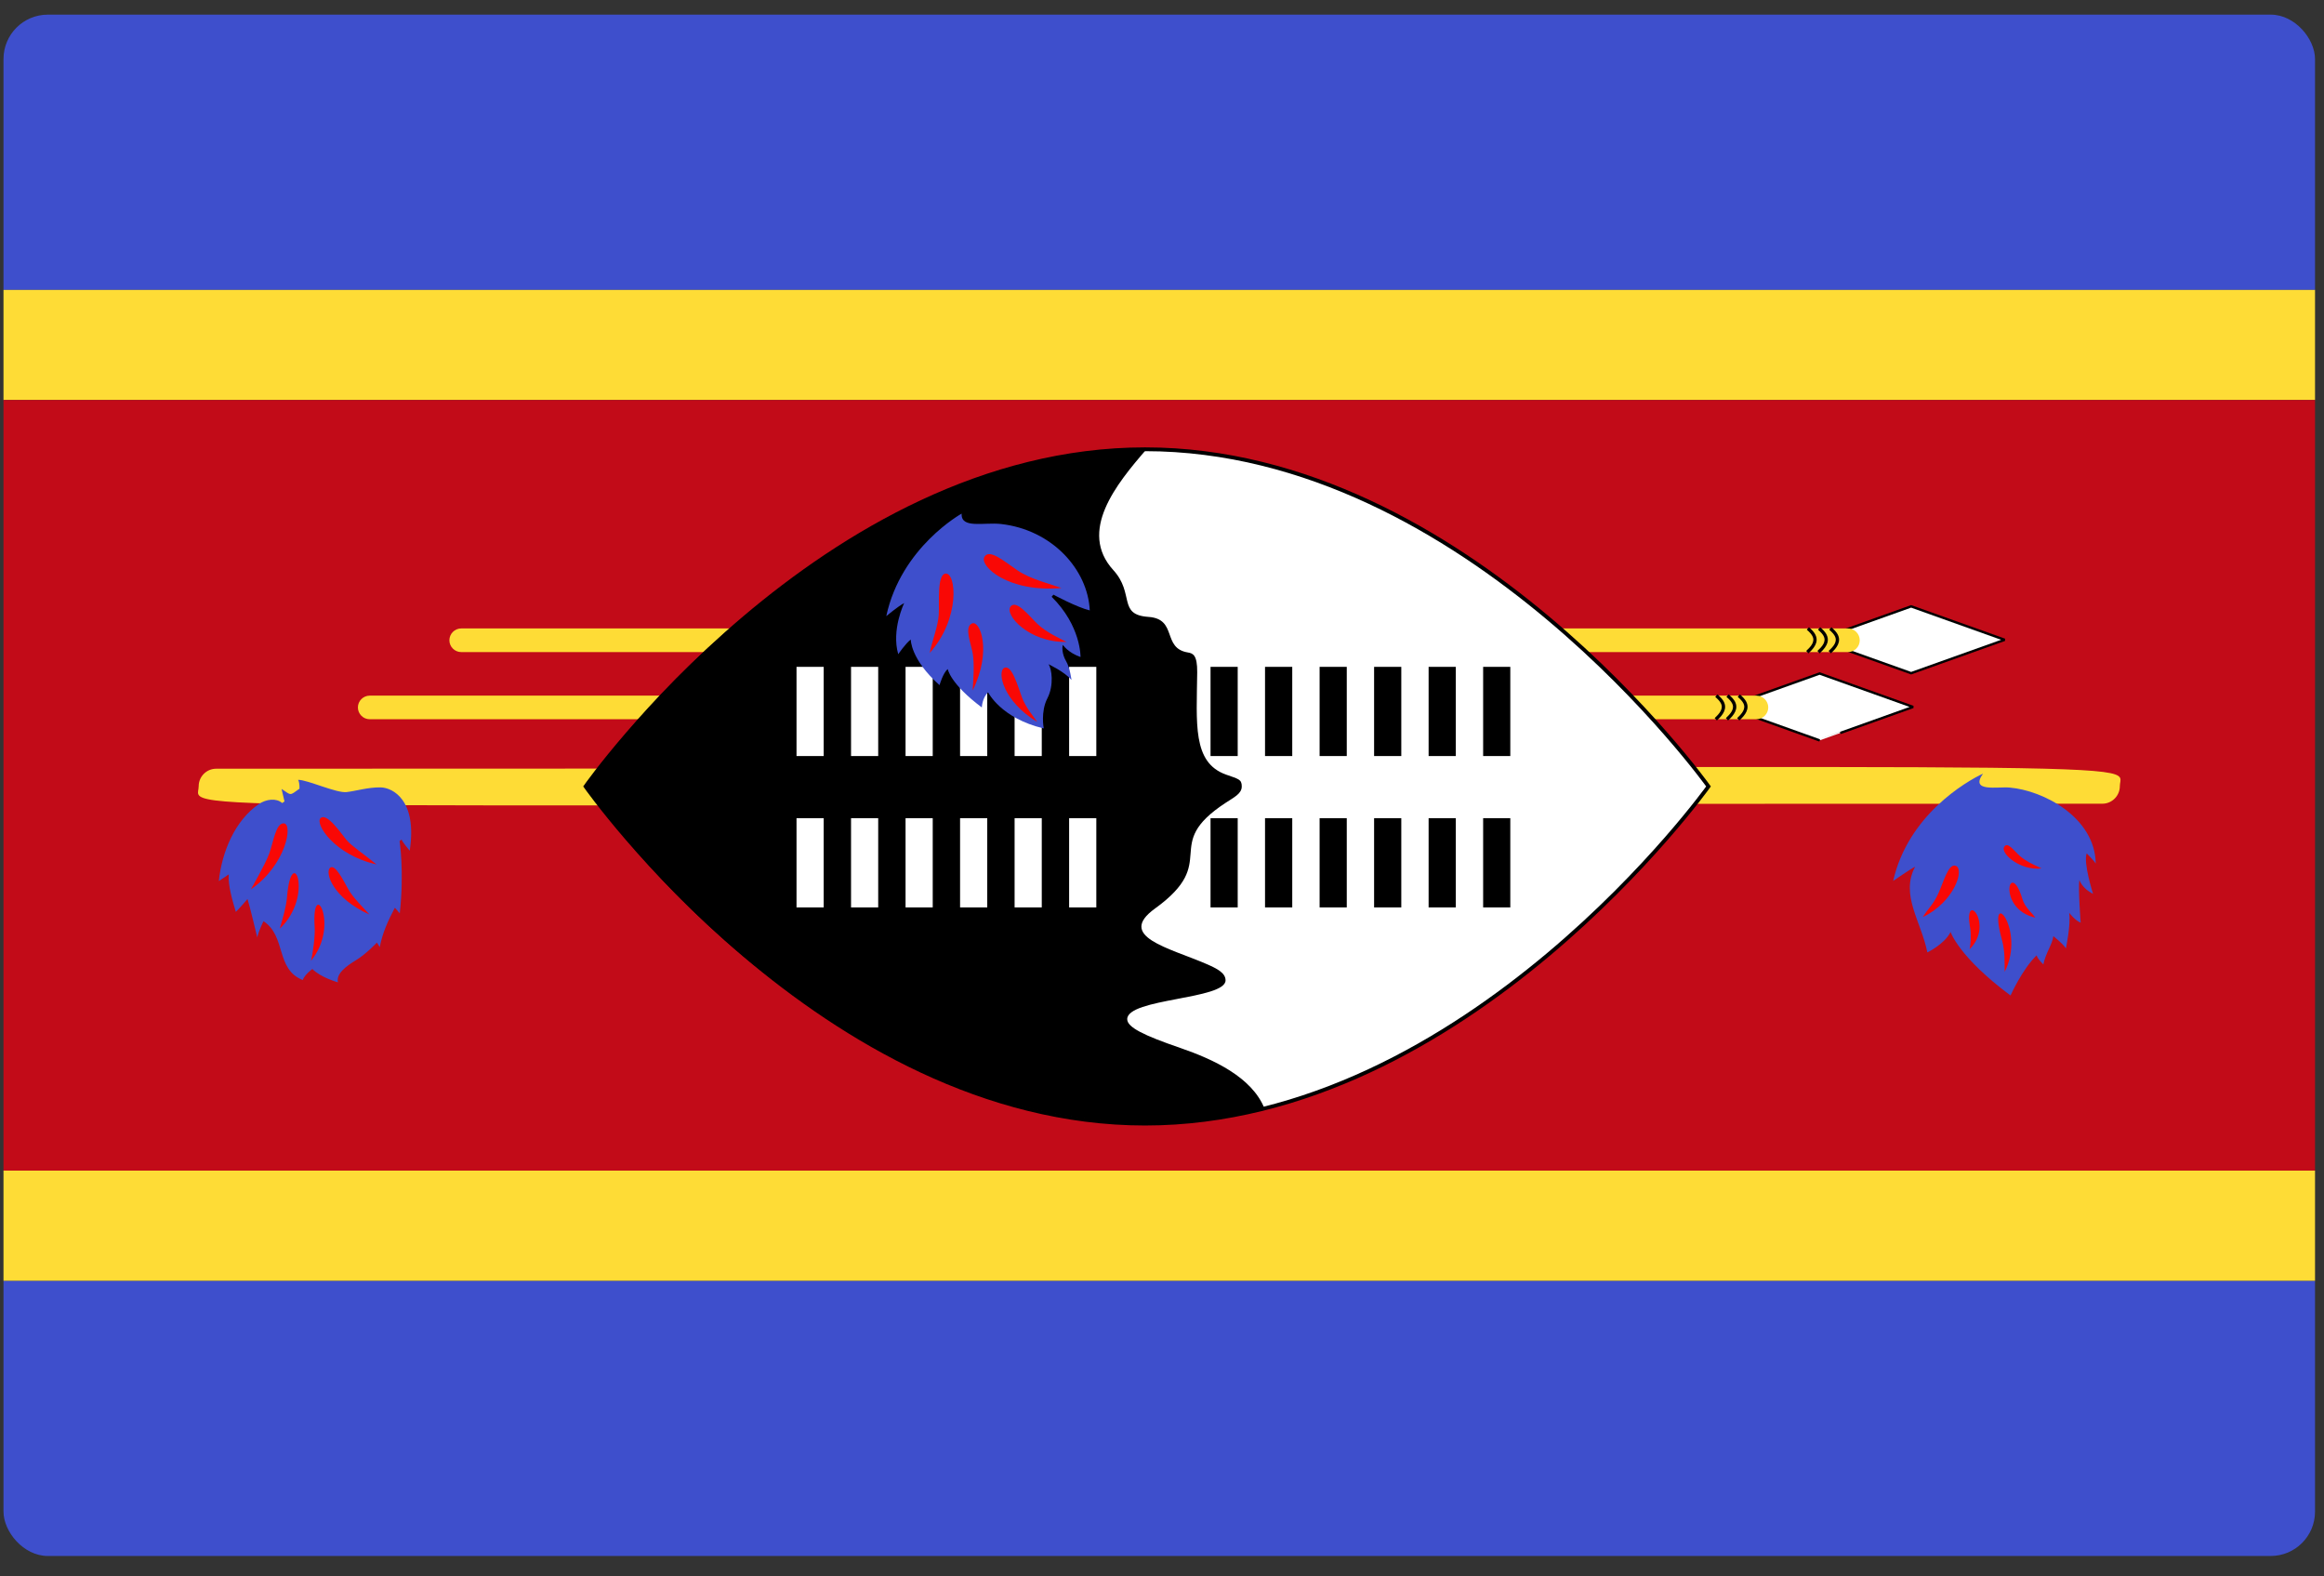
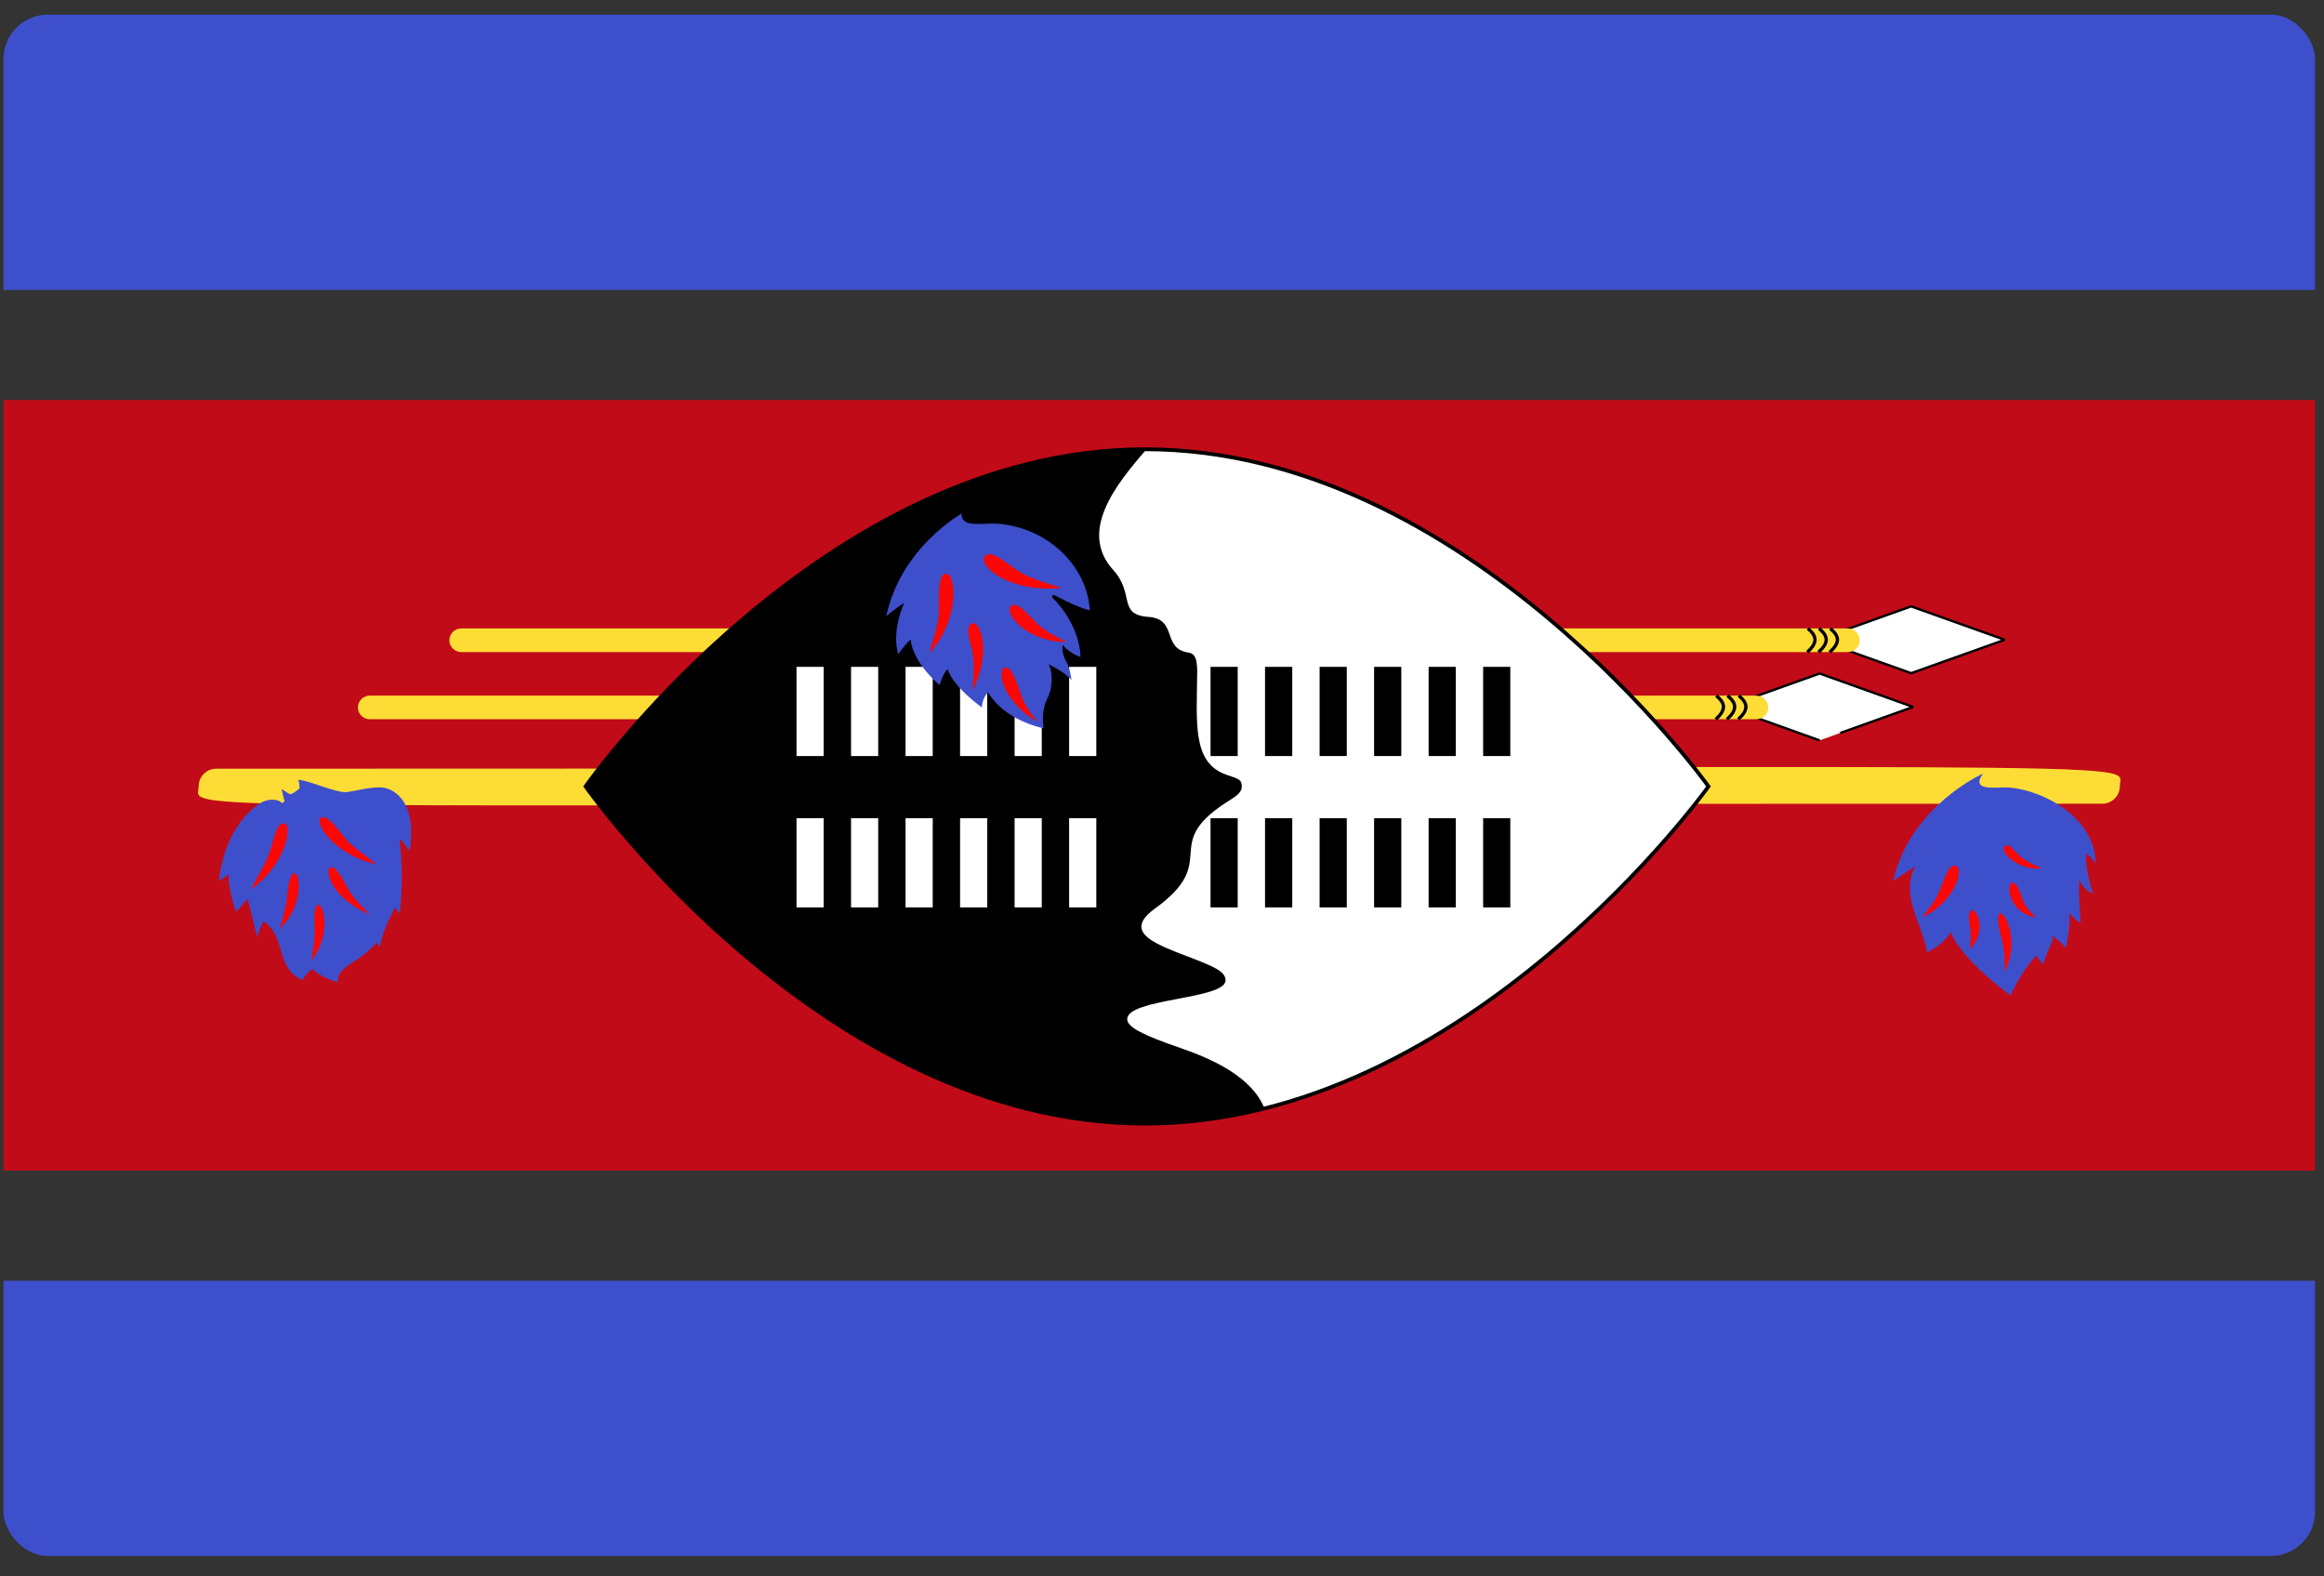
<svg xmlns="http://www.w3.org/2000/svg" width="87" height="59" viewBox="0 0 87 59" fill="none">
  <rect x="0" y="0" width="87" height="59" fill="#333333" stroke="none" />
  <g clip-path="url(#clip0_441_9543)">
    <path d="M0.131 0.548H86.664V10.85H0.131V0.548ZM86.664 47.936V58.237H0.131V47.936H86.664Z" fill="#3E4FCC" />
-     <path d="M0.131 10.85H86.664V14.97H0.131V10.85ZM86.664 43.814V47.936H0.131V43.814H86.664Z" fill="#FEDC36" />
    <path d="M0.131 14.97H86.664V43.814H0.131V14.97Z" fill="#C20B18" />
    <path d="M79.357 29.425C79.357 29.786 79.063 30.081 78.702 30.081C3.935 30.081 7.438 30.446 7.438 29.425C7.438 29.065 7.732 28.771 8.093 28.771C82.854 28.77 79.357 28.406 79.357 29.425Z" fill="#FEDC36" />
    <path d="M71.544 22.695C73.694 23.464 72.896 23.179 75.046 23.946C72.897 24.712 73.696 24.427 71.544 25.196C69.396 24.43 70.192 24.714 68.042 23.946C70.194 23.178 69.395 23.463 71.544 22.695Z" fill="white" stroke="black" stroke-width="0.089" stroke-miterlimit="2.414" />
    <path d="M69.178 23.521C69.421 23.521 69.62 23.721 69.62 23.965C69.62 24.207 69.422 24.406 69.178 24.406H17.266C17.023 24.406 16.823 24.206 16.823 23.965C16.823 23.721 17.022 23.521 17.266 23.521C19.031 23.521 69.462 23.521 69.178 23.521Z" fill="#FEDC36" />
    <path d="M67.718 23.475C67.841 23.581 67.913 23.667 67.954 23.744C68.046 23.92 68.053 24.137 67.698 24.454L67.617 24.363C67.792 24.199 67.962 24.013 67.846 23.803V23.802C67.812 23.738 67.749 23.663 67.639 23.569L67.718 23.475ZM68.558 23.475C68.681 23.581 68.753 23.667 68.794 23.744C68.938 24.011 68.766 24.25 68.538 24.454L68.455 24.363C68.634 24.2 68.8 24.014 68.685 23.803V23.802C68.65 23.738 68.588 23.663 68.478 23.569L68.558 23.475ZM68.139 23.475C68.262 23.581 68.334 23.667 68.374 23.744C68.466 23.921 68.471 24.136 68.118 24.454L68.036 24.363C68.213 24.2 68.38 24.014 68.266 23.803V23.802C68.232 23.738 68.169 23.663 68.058 23.569L68.139 23.475Z" fill="black" />
    <path d="M68.117 25.208C70.266 25.976 69.467 25.691 71.618 26.459C69.113 27.355 68.112 27.713 68.117 27.711C65.968 26.943 66.765 27.228 64.616 26.459C66.767 25.69 65.969 25.976 68.117 25.208Z" fill="white" stroke="black" stroke-width="0.089" stroke-miterlimit="2.414" />
    <path d="M65.751 26.036C65.995 26.036 66.195 26.236 66.195 26.477C66.195 26.721 65.996 26.919 65.751 26.919H13.839C13.597 26.919 13.398 26.721 13.398 26.477C13.398 26.235 13.597 26.036 13.839 26.036C15.604 26.036 66.037 26.036 65.751 26.036Z" fill="#FEDC36" />
    <path d="M64.291 25.989C64.415 26.095 64.487 26.181 64.528 26.256C64.671 26.525 64.501 26.76 64.272 26.966L64.189 26.875C64.365 26.715 64.532 26.525 64.419 26.317C64.384 26.251 64.32 26.177 64.211 26.083L64.291 25.989ZM65.132 25.989C65.255 26.095 65.328 26.181 65.368 26.256C65.511 26.525 65.34 26.761 65.112 26.966L65.031 26.875C65.207 26.715 65.374 26.525 65.261 26.317C65.227 26.251 65.163 26.177 65.053 26.083L65.132 25.989ZM64.711 25.989C64.836 26.095 64.906 26.181 64.948 26.256C65.091 26.525 64.919 26.761 64.69 26.966L64.609 26.875C64.785 26.714 64.954 26.525 64.838 26.317C64.803 26.251 64.742 26.177 64.63 26.083L64.711 25.989Z" fill="black" />
    <path d="M63.959 29.434C63.959 29.434 54.94 16.815 42.865 16.815C30.791 16.815 21.92 29.434 21.92 29.434C21.92 29.434 30.791 42.054 42.865 42.054C54.94 42.054 63.959 29.434 63.959 29.434Z" fill="white" stroke="black" stroke-width="0.142" stroke-miterlimit="2.414" />
    <path d="M42.917 16.818C34.488 16.818 26.159 23.405 21.921 29.434C26.199 35.52 36.237 44.294 47.336 41.486C46.862 40.312 45.428 39.651 44.188 39.223C42.808 38.75 42.198 38.448 42.198 38.145C42.198 37.363 45.879 37.41 45.879 36.692C45.879 36.415 45.564 36.253 45.16 36.078C43.754 35.471 41.788 35.052 43.238 34.004C45.716 32.213 43.429 31.656 45.874 30.053C46.201 29.837 46.486 29.707 46.486 29.433C46.486 29.162 46.356 29.156 45.893 28.99C44.63 28.538 44.798 27.069 44.818 25.162C44.824 24.514 44.658 24.453 44.472 24.421C43.488 24.262 44.094 23.164 42.992 23.089C41.832 23.01 42.484 22.221 41.68 21.34C40.352 19.884 41.791 18.116 42.917 16.818Z" fill="black" />
    <path d="M46.334 24.958V28.296H45.317V24.958C45.444 24.958 46.207 24.958 46.334 24.958ZM56.539 30.625V33.963H55.522V30.625C55.65 30.625 56.412 30.625 56.539 30.625ZM56.539 24.958V28.296H55.522V24.958C55.65 24.958 56.412 24.958 56.539 24.958ZM54.498 30.625V33.963H53.481V30.625C53.609 30.625 54.371 30.625 54.498 30.625ZM54.498 24.958V28.296H53.481V24.958C53.609 24.958 54.371 24.958 54.498 24.958ZM52.458 30.625V33.963H51.44V30.625C51.568 30.625 52.331 30.625 52.458 30.625ZM52.458 24.958V28.296H51.44V24.958C51.568 24.958 52.331 24.958 52.458 24.958ZM50.417 30.625V33.963H49.4V30.625C49.527 30.625 50.289 30.625 50.417 30.625ZM50.417 24.958V28.296H49.4V24.958C49.527 24.958 50.289 24.958 50.417 24.958ZM48.376 30.625V33.963H47.357V30.625C47.485 30.625 48.249 30.625 48.376 30.625ZM48.376 24.958V28.296H47.357V24.958C47.485 24.958 48.249 24.958 48.376 24.958ZM46.334 30.625V33.963H45.317V30.625C45.444 30.625 46.207 30.625 46.334 30.625Z" fill="black" />
    <path d="M30.835 24.958V28.296H29.818V24.958C29.945 24.958 30.708 24.958 30.835 24.958ZM41.041 30.625V33.963H40.023V30.625C40.15 30.625 40.913 30.625 41.041 30.625ZM41.041 24.958V28.296H40.023V24.958C40.15 24.958 40.913 24.958 41.041 24.958ZM38.999 30.625V33.963H37.982V30.625C38.109 30.625 38.872 30.625 38.999 30.625ZM38.999 24.958V28.296H37.982V24.958C38.109 24.958 38.872 24.958 38.999 24.958ZM36.958 30.625V33.963H35.941V30.625C36.068 30.625 36.83 30.625 36.958 30.625ZM36.958 24.958V28.296H35.941V24.958C36.068 24.958 36.83 24.958 36.958 24.958ZM34.917 30.625V33.963H33.9V30.625C34.027 30.625 34.79 30.625 34.917 30.625ZM34.917 24.958V28.296H33.9V24.958C34.027 24.958 34.79 24.958 34.917 24.958ZM32.876 30.625V33.963H31.859V30.625C31.986 30.625 32.749 30.625 32.876 30.625ZM32.876 24.958V28.296H31.859V24.958C31.986 24.958 32.749 24.958 32.876 24.958ZM30.835 30.625V33.963H29.818V30.625C29.945 30.625 30.708 30.625 30.835 30.625Z" fill="white" />
    <path d="M36 19.223C36 19.223 33.734 20.472 33.178 23.06C33.178 23.06 33.611 22.698 33.848 22.572C33.848 22.572 33.362 23.573 33.626 24.486C33.626 24.486 33.903 24.08 34.095 23.936C34.095 23.936 34.082 24.674 35.172 25.643C35.172 25.643 35.301 25.189 35.479 25.04C35.479 25.04 35.56 25.584 36.755 26.478C36.755 26.478 36.768 26.117 36.99 25.912C36.99 25.912 37.471 26.888 39.073 27.263C39.073 27.263 38.95 26.641 39.208 26.139C39.467 25.642 39.369 25.014 39.251 24.86C39.251 24.86 39.853 25.142 40.111 25.45C40.111 25.45 40.06 24.998 39.905 24.737C39.751 24.473 39.757 24.2 39.791 24.138C39.791 24.138 39.977 24.426 40.45 24.591C40.45 24.591 40.477 23.431 39.369 22.336L39.436 22.257C39.436 22.257 40.31 22.73 40.796 22.846C40.725 21.325 39.392 19.825 37.464 19.611C36.834 19.542 35.965 19.799 36 19.223Z" fill="#3E4FCC" />
    <path d="M74.236 28.954C73.589 29.256 71.426 30.519 70.872 32.971C70.872 32.971 71.514 32.525 71.693 32.44C71.13 33.497 71.922 34.486 72.151 35.646C72.151 35.646 72.796 35.338 73.021 34.881C73.021 34.881 73.326 35.82 75.266 37.259C75.266 37.259 75.695 36.29 76.241 35.756C76.241 35.756 76.263 35.874 76.494 36.095C76.583 35.66 76.836 35.336 76.867 35.04C76.867 35.04 77.214 35.302 77.338 35.495C77.338 35.495 77.53 34.594 77.46 34.164C77.46 34.164 77.682 34.454 77.891 34.534C77.891 34.534 77.793 33.267 77.842 32.932C77.842 32.932 77.938 33.251 78.354 33.454C78.354 33.454 77.981 32.287 78.117 31.941C78.117 31.941 78.393 32.213 78.455 32.322C78.428 30.589 76.497 29.586 75.235 29.477C74.78 29.434 73.729 29.664 74.236 28.954Z" fill="#3E4FCC" />
    <path d="M12.973 29.646C13.303 29.61 13.789 29.461 14.248 29.47C14.707 29.479 15.628 29.954 15.338 31.84C15.338 31.84 15.074 31.53 15.031 31.422L14.958 31.481C14.958 31.481 15.138 32.595 14.966 34.183L14.782 33.974C14.521 34.472 14.32 34.909 14.216 35.448L14.109 35.278C14.109 35.278 13.714 35.702 13.332 35.934C12.949 36.166 12.577 36.445 12.651 36.766C12.651 36.766 12.016 36.594 11.693 36.267C11.693 36.267 11.407 36.474 11.333 36.68C10.307 36.273 10.725 35.044 9.865 34.479C9.865 34.479 9.68 34.84 9.631 35.087C9.631 35.087 9.344 33.879 9.265 33.648C9.265 33.648 8.951 34.018 8.828 34.129C8.714 33.747 8.524 33.117 8.564 32.725L8.191 32.978C8.307 31.882 8.795 30.705 9.694 30.092C9.965 29.909 10.342 29.859 10.564 30.056L10.65 29.996L10.54 29.528C10.917 29.773 10.83 29.792 11.21 29.52C11.21 29.52 11.226 29.319 11.161 29.187C11.514 29.186 12.591 29.689 12.973 29.646Z" fill="#3E4FCC" />
    <path d="M9.39 33.286C9.39 33.286 9.918 32.377 10.075 31.958C10.231 31.539 10.321 30.808 10.62 30.816C10.982 30.82 10.714 32.375 9.39 33.286ZM71.982 34.323C72.192 33.984 72.376 33.858 72.57 33.423C72.765 32.989 72.937 32.327 73.202 32.401C73.566 32.501 73.167 33.76 71.982 34.323ZM76.427 32.503C76.051 32.328 75.845 32.232 75.623 32.045C75.401 31.856 75.147 31.468 75.022 31.707C74.896 31.948 75.631 32.599 76.427 32.503ZM76.193 34.346C76.07 34.162 75.809 33.977 75.709 33.646C75.23 32.068 74.73 34.016 76.193 34.346ZM75.048 36.372C75.035 36.041 75.072 35.635 74.937 35.15C74.365 33.077 75.86 34.756 75.048 36.372ZM73.733 35.526C73.777 35.318 73.795 34.969 73.753 34.725C73.483 33.248 74.685 34.591 73.733 35.526ZM38.831 27.022C38.686 26.808 38.409 26.499 38.258 26.103C38.107 25.705 37.878 24.846 37.59 25C37.331 25.137 37.529 26.233 38.831 27.022ZM39.737 22.007C39.285 21.844 38.596 21.685 38.099 21.354C37.604 21.021 37.041 20.52 36.851 20.843C36.657 21.178 37.733 22.189 39.737 22.007ZM39.928 24.025C39.672 23.897 39.164 23.663 38.843 23.358C38.523 23.054 38.052 22.434 37.833 22.699C37.587 22.996 38.51 24.055 39.928 24.025ZM34.804 24.438C34.9 23.968 35.115 23.439 35.142 23.014C35.17 22.589 35.069 21.511 35.392 21.469C35.799 21.413 35.96 23.152 34.804 24.438ZM36.412 25.842C36.436 25.452 36.482 24.882 36.418 24.479C36.353 24.071 36.085 23.485 36.381 23.337C36.683 23.186 37.148 24.356 36.412 25.842ZM14.096 32.352C13.575 31.934 13.166 31.663 12.984 31.452C12.802 31.244 12.245 30.397 12.001 30.621C11.778 30.829 12.519 32.001 14.096 32.352ZM13.829 34.228C13.595 33.964 13.22 33.603 13.043 33.291C12.868 32.976 12.538 32.308 12.354 32.481C12.155 32.667 12.466 33.618 13.829 34.228ZM11.641 35.96C11.712 35.695 11.801 35.031 11.78 34.709C11.649 32.754 12.756 34.612 11.641 35.96ZM10.474 34.758C10.582 34.371 10.715 33.948 10.745 33.569C10.914 31.507 11.781 33.517 10.474 34.758Z" fill="#F90805" />
  </g>
  <defs>
    <clipPath id="clip0_441_9543">
      <rect x="0.131" y="0.548" width="86.533" height="57.689" rx="1.66" fill="white" />
    </clipPath>
  </defs>
</svg>